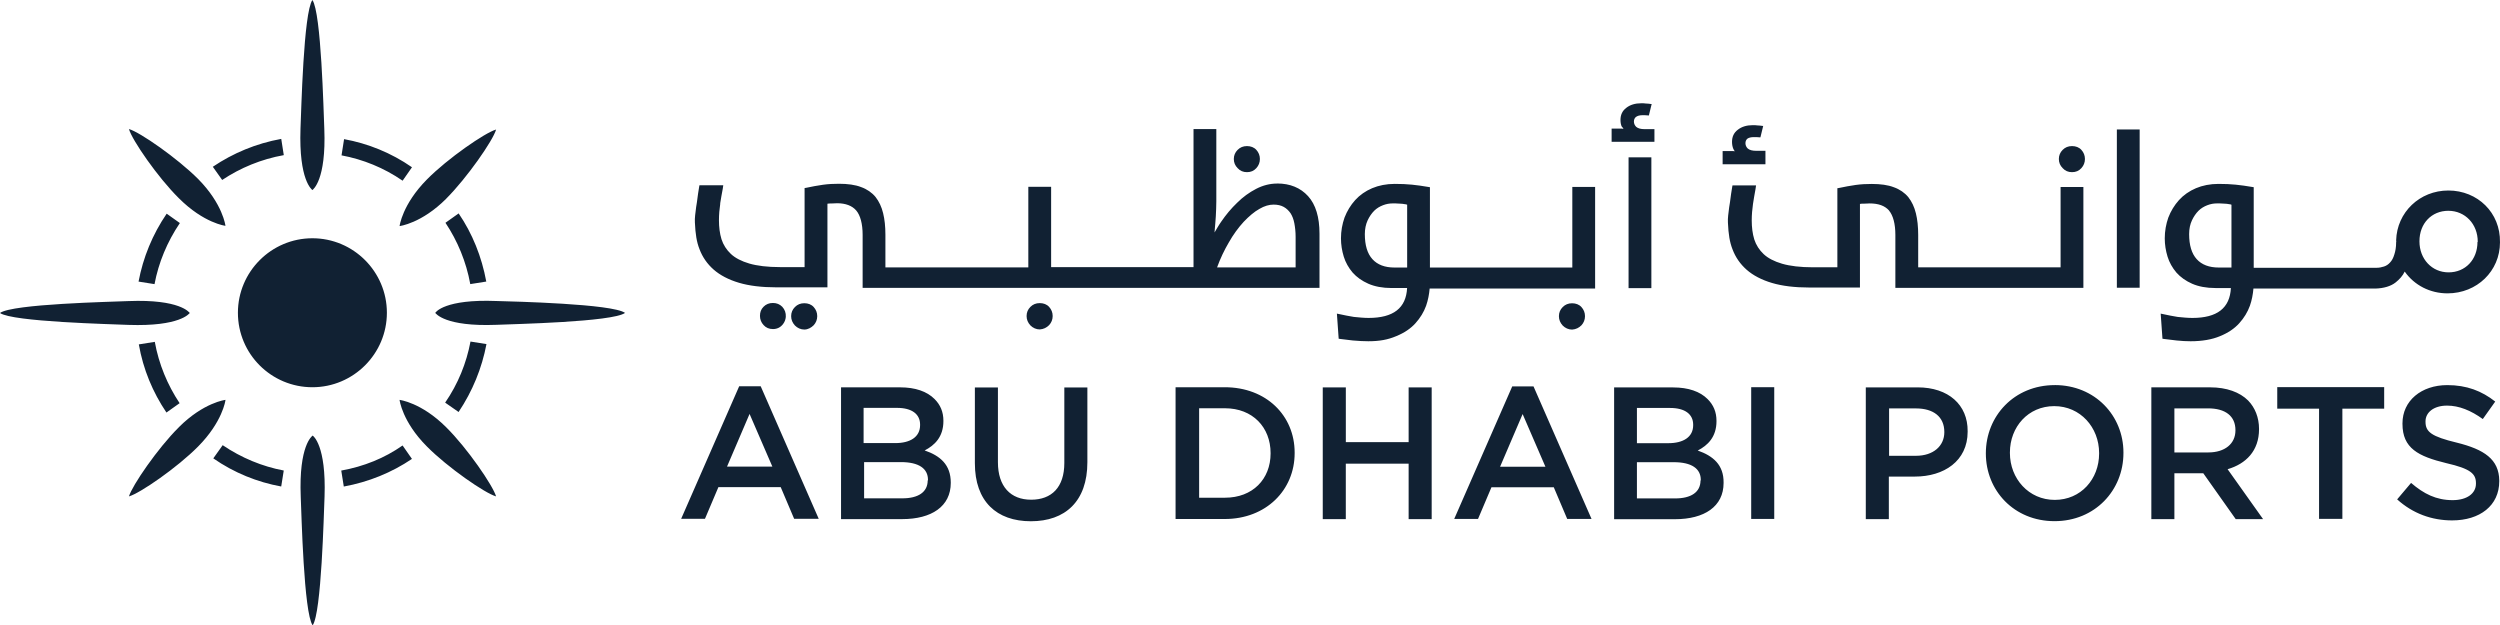
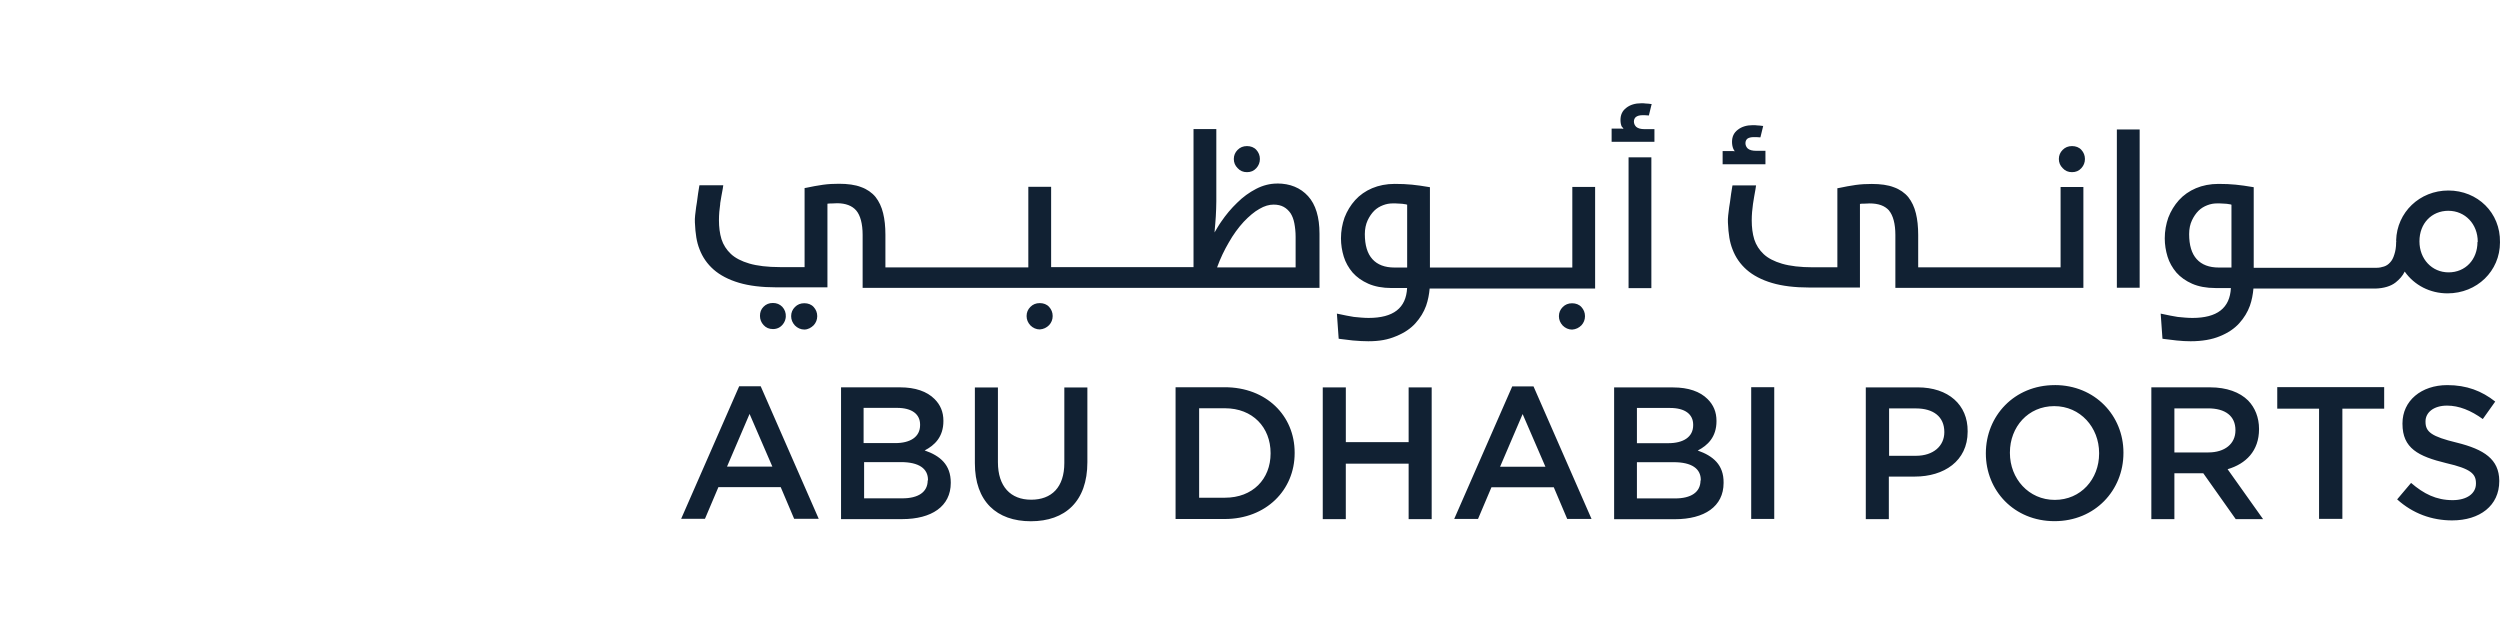
<svg xmlns="http://www.w3.org/2000/svg" id="Layer_2" width="1014.25" height="253.72" viewBox="0 0 1014.25 253.72">
  <defs>
    <style>.cls-1{fill:#112133;}</style>
  </defs>
  <g id="Layer_1-2">
    <g>
-       <path class="cls-1" d="m126.75,176.72s.1,0,0,0q.1,0,0,0h0Zm-54.18-3.39c-8.53,8.43-19.02,23.75-20.25,28.06,4.42-1.23,19.64-11.72,28.06-20.25,9.87-9.97,11.1-18.61,11.1-18.92,0,0-8.84,1.03-18.92,11.1m18.92-11.21s0,.1,0,0h0Zm35.36,14.6c-.21.21-5.65,3.91-4.83,24.78.31,6.99,1.23,47.08,4.83,52.22h0c3.6-5.04,4.52-45.23,4.83-52.22.72-20.87-4.63-24.67-4.83-24.78m-40.3,9.25c8.43,5.86,17.89,9.66,27.55,11.41l1.03-6.48c-8.74-1.64-17.17-5.14-24.78-10.28l-3.8,5.35Zm114.83-63.84c-20.87-.82-24.67,4.52-24.78,4.83.21.21,3.91,5.65,24.78,4.83,6.99-.31,47.08-1.13,52.22-4.83h0c-5.04-3.7-45.23-4.63-52.22-4.83m-4.01,17.48l-6.48-1.03c-1.64,8.74-5.04,17.17-10.28,24.78l5.45,3.8c5.65-8.43,9.46-17.78,11.31-27.55m-35.26,22.62s1.03,8.84,11.1,18.92c8.43,8.53,23.64,19.02,28.06,20.25-1.23-4.32-11.72-19.64-20.25-28.06-10.07-10.07-18.92-11.1-18.92-11.1m-23.64,28.68l1.03,6.48c10.07-1.85,19.43-5.65,27.65-11.21l-3.8-5.45c-7.3,5.14-15.73,8.53-24.88,10.18m-70.93-23.54l5.35-3.8c-4.93-7.4-8.43-15.83-10.07-24.88l-6.48,1.03c1.75,10.07,5.65,19.43,11.21,27.65m59.21-90.26c.21-.21,5.65-3.91,4.83-24.88-.31-6.99-1.23-47.08-4.83-52.22h0c-3.6,5.04-4.52,45.23-4.83,52.22-.72,20.97,4.63,24.67,4.83,24.88m40.4-9.25c-8.43-5.86-17.89-9.66-27.55-11.41l-1.03,6.58c8.74,1.64,17.17,5.04,24.78,10.28l3.8-5.45Zm-40.3,9.25s-.1,0,0,0q-.1,0,0,0h0Zm54.18,3.5c8.43-8.43,19.02-23.64,20.25-28.06-4.42,1.23-19.64,11.72-28.06,20.25-10.07,10.18-11.1,18.92-11.1,18.92,0,0,8.84-1.03,18.92-11.1m9.77,34.64l6.48-1.03c-1.85-10.07-5.65-19.53-11.21-27.65l-5.35,3.8c4.93,7.4,8.43,15.83,10.07,24.88m-113.8,11.72c-.21-.21-3.91-5.65-24.88-4.83-6.99.31-47.08,1.13-52.12,4.83h0c5.04,3.6,45.23,4.52,52.12,4.83,20.97.72,24.67-4.63,24.88-4.83m38.14-64.05l-1.03-6.58c-10.18,1.85-19.53,5.76-27.76,11.31l3.8,5.35c7.4-4.93,15.83-8.43,24.98-10.07m-38.14,63.94h0q0,.1,0,0h0Zm-20.77-12.64l6.48,1.03c1.64-8.74,5.14-17.17,10.28-24.78l-5.35-3.8c-5.76,8.43-9.56,17.78-11.41,27.55m35.26-22.62s-1.03-8.84-11.1-19.02c-8.43-8.43-23.64-19.02-28.06-20.25,1.23,4.42,11.72,19.64,20.25,28.06,10.18,10.18,18.92,11.21,18.92,11.21m5.04,35.26c0,16.76,13.57,30.22,30.22,30.22s30.22-13.57,30.22-30.22-13.57-30.22-30.22-30.22c-16.65,0-30.22,13.57-30.22,30.22" />
      <path class="cls-1" d="m669.96,63.84h-9.25v53.05h9.25v-53.05Zm19.94,131.07c0,4.83-3.91,7.3-10.28,7.3h-15.52v-14.7h14.91c7.4,0,11,2.67,11,7.2v.21h-.1Zm-25.8-29.4h13.47c6.07,0,9.35,2.57,9.35,6.78v.21c0,4.83-4.01,7.3-10.07,7.3h-12.75v-14.29Zm24.67,17.27c4.01-2.06,7.61-5.45,7.61-11.93v-.1c0-3.6-1.23-6.48-3.6-8.84-3.08-3.08-7.81-4.73-13.98-4.73h-23.95v53.46h24.67c11.93,0,19.74-5.14,19.74-14.7v-.1c.1-7.3-4.32-10.9-10.49-13.06m21.69,27.76h9.35v-53.46h-9.35v53.46Zm-101.88-21.18l9.15-21.38,9.25,21.38h-18.4Zm4.93-32.59l-23.54,53.77h9.66l5.45-12.85h25.29l5.45,12.85h9.87l-23.54-53.77h-8.64Zm152.87-71.34c1.64,1.95,2.57,5.35,2.57,9.87v21.49h76.28v-40.92h-9.25v32.59h-57.77v-13.16c0-3.29-.31-6.27-.93-8.74-.62-2.57-1.64-4.73-3.08-6.58-1.44-1.75-3.5-3.19-5.86-4.01-2.36-.93-5.45-1.34-8.94-1.34-2.16,0-4.42.1-6.58.41-2.16.31-4.42.72-6.78,1.23l-.62.1v32.07h-9.97c-5.04,0-9.25-.51-12.44-1.44-3.19-.93-5.76-2.26-7.5-3.91-1.75-1.64-3.08-3.7-3.8-5.96-.72-2.36-1.03-4.93-1.03-7.71,0-2.36.21-4.52.51-6.68.31-1.95.62-3.91,1.03-6.07l.21-1.44h-9.56l-.1.51c-.31,1.54-.62,4.11-.93,6.37l-.31,1.95c-.31,2.47-.62,4.42-.51,6.27.21,4.73.72,7.92,1.85,10.79,1.23,3.29,3.19,6.07,5.76,8.33,2.57,2.26,6.07,4.11,10.28,5.35,4.11,1.23,9.25,1.85,15.11,1.85h20.56v-33.92c.41-.1.93-.1,1.54-.1,1.03,0,1.75-.1,2.36-.1,3.6,0,6.17.93,7.92,2.88m-195.53,23.13h-5.14c-3.91,0-6.89-1.13-8.94-3.39-2.06-2.26-3.08-5.65-3.08-10.18,0-2.06.41-4.01,1.13-5.55.72-1.54,1.64-2.88,2.67-3.91,1.03-1.03,2.26-1.75,3.6-2.26,1.34-.51,2.57-.72,3.8-.72h1.34l1.85.1c.62,0,1.23.1,1.85.21.31,0,.62.1.93.21v25.49h0Zm66.92,0h-57.67v-32.59l-.62-.1c-2.36-.41-4.63-.72-6.68-.93-2.06-.21-4.42-.31-6.99-.31-3.39,0-6.48.62-9.15,1.75-2.67,1.13-5.04,2.78-6.89,4.83-1.85,2.06-3.29,4.42-4.32,7.09-.93,2.67-1.44,5.45-1.44,8.43,0,2.57.41,5.04,1.13,7.4.72,2.36,1.95,4.52,3.6,6.48,1.64,1.85,3.8,3.39,6.37,4.52,2.57,1.13,5.76,1.75,9.46,1.75h6.27c-.41,8.12-5.55,12.13-15.63,12.13-1.95,0-3.91-.21-5.96-.41-1.95-.31-4.01-.72-5.86-1.13l-1.03-.21.72,10.18.62.1c1.44.21,3.19.41,5.14.62,2.16.21,4.73.31,6.27.31,4.52,0,7.92-.62,11.31-2.06,3.29-1.34,5.86-3.08,7.81-5.24,1.95-2.16,3.39-4.52,4.32-7.09.82-2.36,1.23-4.63,1.44-6.99h67.13v-41.22h-9.25v32.69h-.1Zm3.8,23.44c.93-1.03,1.44-2.26,1.44-3.7s-.51-2.67-1.44-3.7c-.93-1.03-2.26-1.54-3.8-1.54s-2.78.51-3.8,1.54c-1.03,1.03-1.54,2.26-1.54,3.7s.51,2.67,1.54,3.8c1.03,1.03,2.36,1.64,3.8,1.64,1.54-.1,2.78-.72,3.8-1.75m355.08,47.6c-10.18-2.47-12.64-4.32-12.64-8.43v-.21c0-3.5,3.19-6.37,8.74-6.37,4.83,0,9.66,1.95,14.5,5.45l5.04-7.09c-5.45-4.32-11.62-6.68-19.43-6.68-10.59,0-18.2,6.37-18.2,15.52v.21c0,9.87,6.37,13.16,17.78,15.93,9.87,2.26,12.03,4.32,12.03,8.12v.21c0,4.01-3.7,6.68-9.46,6.68-6.68,0-11.72-2.57-16.86-6.99l-5.65,6.68c6.37,5.76,14.08,8.53,22.31,8.53,11.21,0,19.12-5.96,19.12-15.93v-.21c-.1-8.64-6.07-12.64-17.27-15.42m-207.87-4.21c0,5.55-4.42,9.56-11.51,9.56h-10.9v-19.22h10.9c6.99,0,11.51,3.29,11.51,9.56v.1Zm-10.79-18.2h-21.07v53.46h9.35v-17.27h10.59c11.72,0,21.38-6.27,21.38-18.2v-.21c.1-10.69-7.81-17.78-20.25-17.78m-206.53,22.21h-25.49v-22.21h-9.36v53.46h9.35v-22.51h25.49v22.51h9.35v-53.46h-9.35v22.21h0Zm433.62-81.21c0,7.2-4.93,12.34-11.72,12.34s-11.82-5.45-11.82-12.54v-.1c0-7.2,4.93-12.34,11.72-12.34s11.93,5.35,11.93,12.54v.1h-.1Zm-99.82,10.38h-5.14c-3.91,0-6.89-1.13-8.94-3.39-2.06-2.26-3.08-5.65-3.08-10.18,0-2.16.41-4.01,1.13-5.55.72-1.54,1.64-2.88,2.67-3.91,1.03-1.03,2.26-1.75,3.6-2.26,1.34-.51,2.57-.72,3.8-.72h1.34l1.85.1c.62,0,1.23.1,1.85.21.31,0,.62.1.93.21v25.49h0Zm88-31.25c-11.62,0-20.87,8.84-21.18,20.25v.21h.21l-.21.21v.41c0,1.95-.31,3.6-.72,4.83-.41,1.44-1.03,2.57-1.75,3.29-.72.82-1.54,1.34-2.47,1.64-.93.31-1.95.51-2.98.51h-49.86v-32.69l-.62-.1c-2.36-.41-4.63-.72-6.68-.93-2.06-.21-4.42-.31-6.99-.31-3.39,0-6.48.62-9.15,1.75-2.67,1.13-5.04,2.78-6.89,4.83-1.85,2.06-3.29,4.42-4.32,7.09-.93,2.67-1.44,5.45-1.44,8.43,0,2.57.41,5.04,1.13,7.4.72,2.36,1.95,4.52,3.6,6.48,1.64,1.85,3.8,3.39,6.37,4.52,2.57,1.13,5.76,1.75,9.46,1.75h6.27c-.41,8.12-5.55,12.13-15.63,12.13-1.95,0-3.91-.21-5.96-.41-1.95-.31-4.01-.72-5.86-1.13l-1.03-.21.72,10.18.62.1c1.44.21,3.19.41,5.14.62,2.06.21,3.91.31,5.65.31,4.73,0,8.74-.72,11.93-2.06,3.29-1.34,5.86-3.08,7.81-5.24,1.95-2.16,3.39-4.52,4.32-7.09.82-2.36,1.23-4.63,1.44-6.99h49.55c3.29-.1,6.17-.93,8.12-2.47,1.54-1.23,2.88-2.67,3.7-4.42,3.91,5.55,10.28,8.84,17.37,8.84,11.93,0,21.28-9.05,21.28-20.66v-.1c.21-11.93-9.05-20.97-20.97-20.97m-69.39,88.51h16.96v44.72h9.46v-44.72h16.96v-8.74h-43.38v8.74Zm-72.27,18.2c0,10.38-7.4,18.81-17.99,18.81s-18.2-8.64-18.2-19.02v-.21c0-10.38,7.4-18.81,17.99-18.81s18.2,8.64,18.2,19.02v.21Zm-17.99-27.76c-16.45,0-27.96,12.54-27.96,27.65v.1c0,15.01,11.41,27.45,27.86,27.45s27.96-12.54,27.96-27.65v-.21c0-14.91-11.51-27.35-27.86-27.35m25.19-39.48h9.25V52.53h-9.25v64.25Zm23.34,66.82v-17.89h13.67c6.99,0,11.1,3.08,11.1,8.84v.1c0,5.45-4.32,8.94-11,8.94h-13.78Zm34.34-9.46v-.1c0-4.63-1.64-8.64-4.42-11.51-3.39-3.39-8.74-5.35-15.42-5.35h-23.85v53.46h9.35v-18.61h11.72l13.16,18.61h11.1l-14.39-20.25c7.4-2.16,12.75-7.4,12.75-16.24m-245.49-121.72h-3.8c-1.54,0-2.67-.31-3.39-.93-.62-.62-.93-1.34-.93-2.16s.31-1.44.82-1.85c.51-.41,1.44-.72,2.57-.72h1.03c.41,0,.93.1,1.44.1h.21l1.13-4.63h-.21c-.72-.1-1.44-.21-2.16-.21-.62-.1-1.23-.1-1.85-.1-2.47,0-4.52.62-6.07,1.85-1.64,1.23-2.36,2.88-2.36,4.93,0,1.13.21,2.06.51,2.67l.1.1c0,.1.1.1.21.21l.41.62-.72-.1h-4.11v5.35h17.37v-5.14h-.21Zm-294.63,142.48c0,4.83-3.91,7.3-10.28,7.3h-15.52v-14.7h14.91c7.4,0,11,2.67,11,7.2v.21h-.1Zm-25.91-29.4h13.47c6.07,0,9.35,2.57,9.35,6.78v.21c0,4.83-4.01,7.3-10.07,7.3h-12.85v-14.29h.1Zm24.67,17.27c4.01-2.06,7.61-5.45,7.61-11.93v-.1c0-3.6-1.23-6.48-3.6-8.84-3.08-3.08-7.81-4.73-13.98-4.73h-23.95v53.46h24.78c11.93,0,19.74-5.14,19.74-14.7v-.1c0-7.3-4.32-10.9-10.59-13.06m-61.58-49.24c1.75,0,3.19-.72,4.21-2.16.62-.82.93-1.75,1.03-2.78.1-1.64-.41-2.98-1.44-4.11-1.03-1.03-2.26-1.54-3.8-1.54s-2.78.51-3.8,1.54c-1.03,1.03-1.44,2.26-1.44,3.7s.51,2.67,1.44,3.7c1.03,1.13,2.26,1.64,3.8,1.64m16.55-1.54c.93-1.03,1.44-2.26,1.44-3.7s-.51-2.67-1.44-3.7c-.93-1.03-2.26-1.54-3.8-1.54s-2.78.51-3.8,1.54c-1.03,1.03-1.54,2.26-1.54,3.7s.51,2.67,1.54,3.8c1.03,1.03,2.36,1.64,3.8,1.64s2.78-.72,3.8-1.75m-35.16,57.36l9.15-21.38,9.25,21.38h-18.4Zm4.93-32.59l-23.54,53.77h9.66l5.45-12.85h25.29l5.45,12.85h9.97l-23.54-53.77h-8.74Zm206.02-86.87c1.54,0,2.78-.51,3.8-1.64.93-1.03,1.44-2.26,1.44-3.7s-.51-2.67-1.44-3.7-2.26-1.54-3.8-1.54-2.78.51-3.8,1.54-1.54,2.26-1.54,3.7.51,2.67,1.54,3.7c1.03,1.13,2.26,1.64,3.8,1.64m334.72,0c1.54,0,2.78-.51,3.8-1.64.93-1.03,1.44-2.26,1.44-3.7s-.51-2.67-1.44-3.7-2.26-1.54-3.8-1.54-2.78.51-3.8,1.54c-1.03,1.03-1.54,2.26-1.54,3.7s.51,2.67,1.54,3.7c1.03,1.13,2.26,1.64,3.8,1.64m-314.99,38.65h-31.87c1.34-3.7,2.98-7.09,4.73-10.07,1.85-3.29,3.91-6.07,6.07-8.43,2.16-2.26,4.32-4.11,6.37-5.24,2.06-1.23,4.01-1.75,5.76-1.75,1.64,0,2.98.31,4.11.93,1.13.62,2.06,1.54,2.78,2.57.72,1.13,1.23,2.47,1.54,4.11.31,1.64.51,3.5.51,5.45v12.44h0Zm-7.5-34.03c-2.88,0-5.76.72-8.53,2.16-2.78,1.44-5.35,3.29-7.71,5.65-2.36,2.26-4.52,4.83-6.48,7.71-1.03,1.44-1.85,2.98-2.67,4.32,0-.41.1-.82.1-1.34.1-1.44.31-3.08.41-5.14.1-2.06.21-4.11.21-6.17v-29.3h-9.25v56.03h-57.77v-32.59h-9.25v32.69h-57.98v-13.26c0-3.29-.31-6.27-.93-8.74-.62-2.57-1.64-4.73-3.08-6.58-1.44-1.75-3.5-3.19-5.86-4.01-2.36-.93-5.45-1.34-8.94-1.34-2.16,0-4.42.1-6.58.41-2.16.31-4.42.72-6.78,1.23l-.62.1v32.07h-9.97c-5.04,0-9.25-.51-12.44-1.44-3.19-.93-5.76-2.26-7.5-3.91-1.75-1.64-3.08-3.7-3.8-5.96-.72-2.36-1.03-4.93-1.03-7.71,0-2.36.21-4.52.51-6.58v-.31c.31-1.85.62-3.8,1.03-5.86l.21-1.44h-9.66l-.1.51c-.31,1.54-.62,4.11-.93,6.37l-.31,1.95c-.31,2.47-.62,4.42-.51,6.27.21,4.73.72,7.92,1.85,10.79,1.23,3.29,3.19,6.07,5.76,8.33s6.07,4.11,10.28,5.35c4.11,1.23,9.25,1.85,15.11,1.85h20.77v-33.92c.41-.1.93-.1,1.54-.1,1.03,0,1.75-.1,2.36-.1,3.5,0,6.17,1.03,7.81,2.98,1.64,1.95,2.57,5.35,2.57,9.87v21.49h185.35v-22c0-6.68-1.54-11.82-4.63-15.21-3.08-3.39-7.3-5.14-12.54-5.14m198.1-13.26h-3.8c-1.54,0-2.67-.31-3.39-.93-.62-.62-.93-1.34-.93-2.16s.31-1.44.82-1.85c.62-.41,1.44-.62,2.67-.62h.93c.41,0,.93.1,1.44.1h.21l1.13-4.63h-.21c-.82-.1-1.54-.21-2.16-.21-.62-.1-1.23-.1-1.85-.1-2.47,0-4.52.62-6.07,1.85-1.64,1.23-2.36,2.88-2.36,4.93,0,1.13.21,2.06.51,2.78,0,.1.1.1.1.21,0,0,.1.1.1.21l.41.62-.72-.1h-4.21v5.35h17.37v-5.45Zm-200.77,122.75c0,10.49-7.3,17.99-18.5,17.99h-10.49v-36.29h10.49c11.21,0,18.5,7.71,18.5,18.2v.1Zm-18.61-26.83h-19.94v53.46h19.94c16.76,0,28.37-11.72,28.37-26.73v-.21c0-15.01-11.51-26.52-28.37-26.52m-71.24-25.19c.93-1.03,1.44-2.26,1.44-3.7s-.51-2.67-1.44-3.7c-.93-1.03-2.26-1.54-3.8-1.54s-2.78.51-3.8,1.54c-1.03,1.03-1.54,2.26-1.54,3.7s.51,2.67,1.54,3.8c1.03,1.03,2.36,1.64,3.8,1.64,1.54-.1,2.78-.72,3.8-1.75m6.17,55.92c0,9.87-5.14,14.91-13.47,14.91s-13.47-5.35-13.47-15.21v-30.33h-9.35v30.74c0,15.52,8.84,23.54,22.72,23.54s22.92-8.02,22.92-23.95v-30.33h-9.35v30.64Z" />
    </g>
  </g>
</svg>